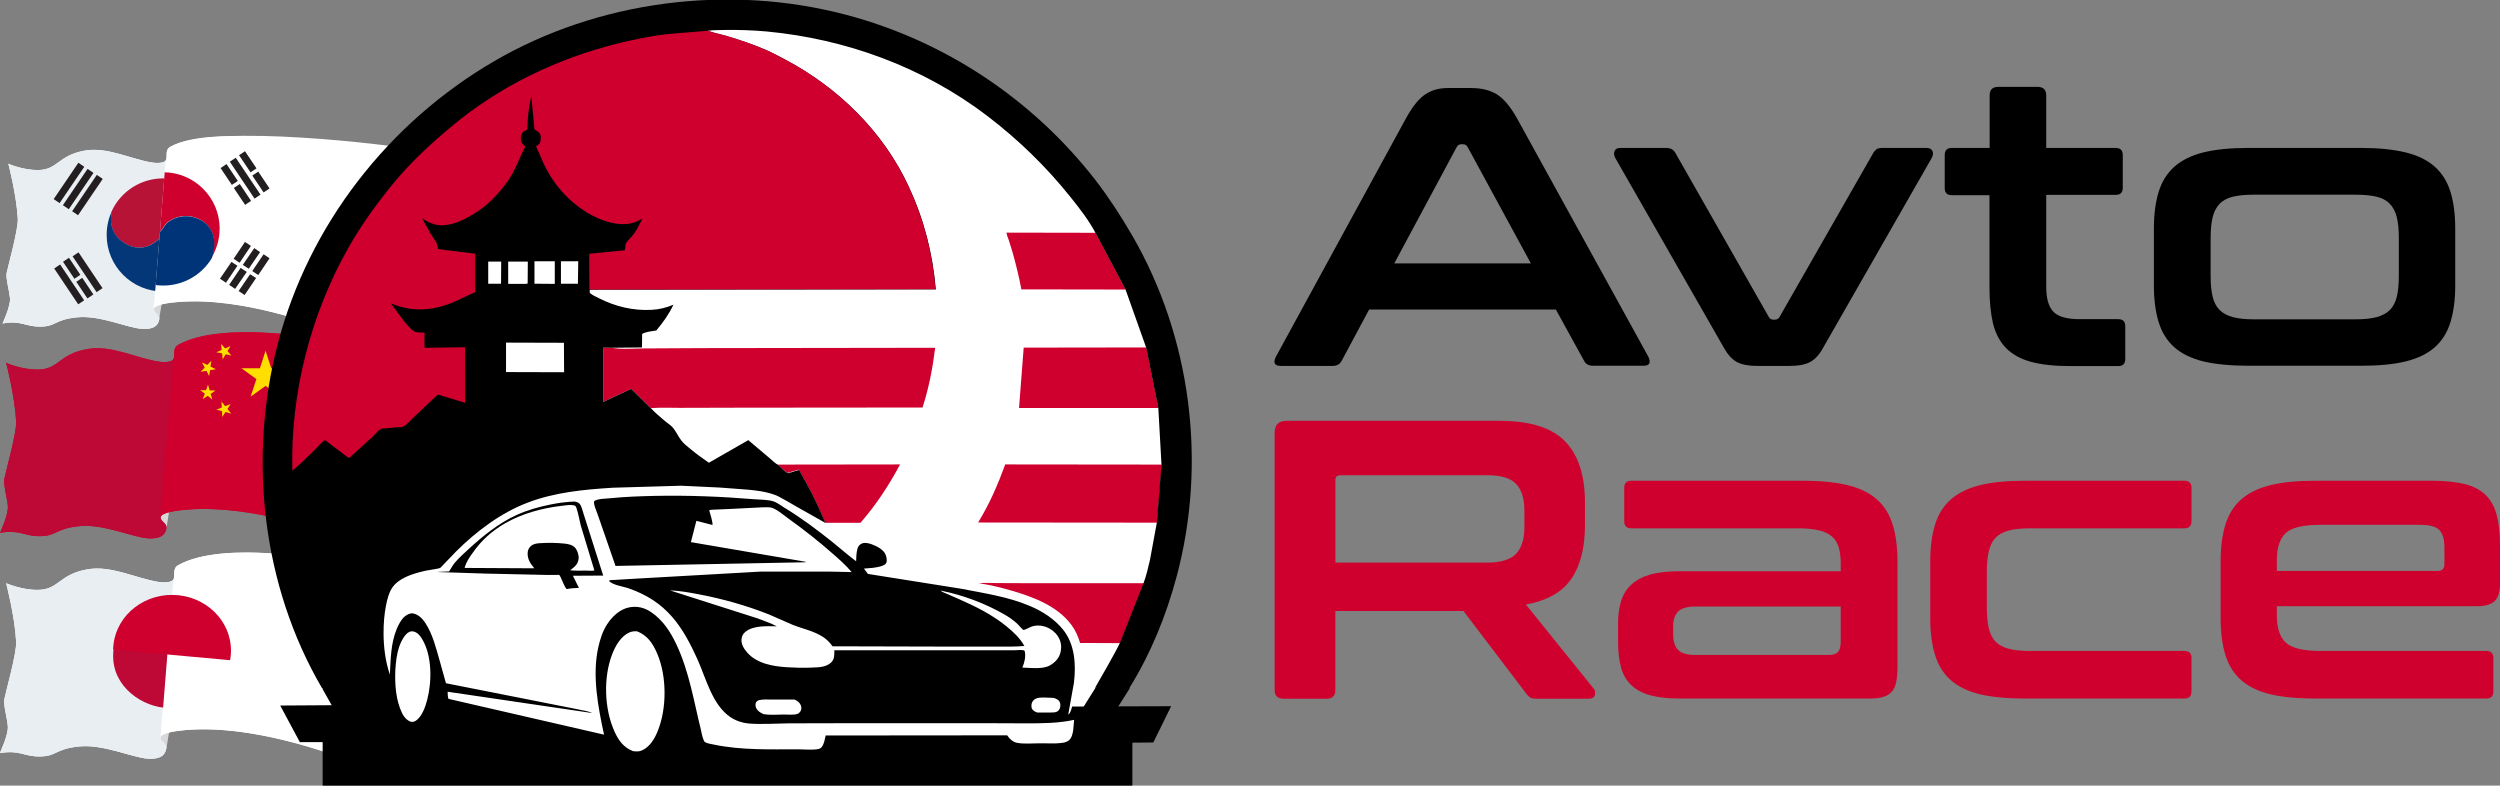
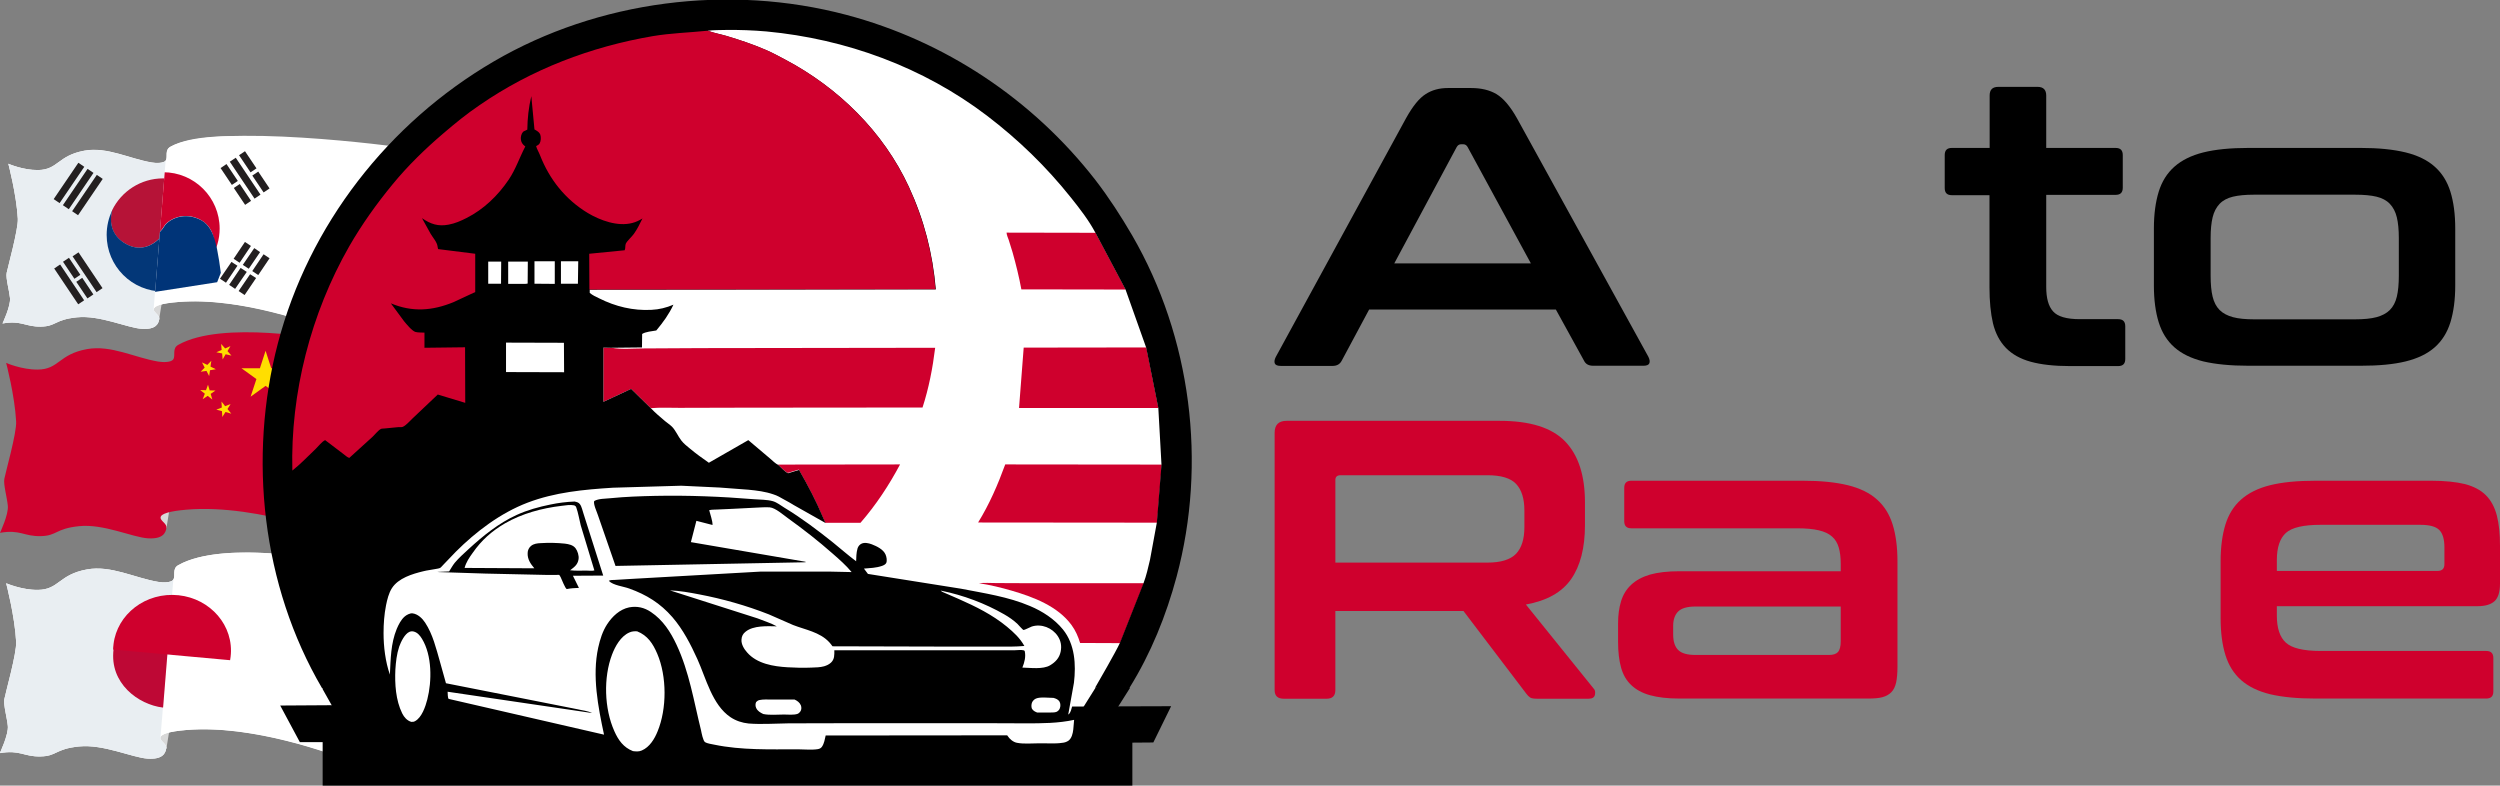
<svg xmlns="http://www.w3.org/2000/svg" xmlns:xlink="http://www.w3.org/1999/xlink" id="Слой_1" x="0px" y="0px" viewBox="0 0 1502.4 472.1" style="enable-background:new 0 0 1502.4 472.1;" xml:space="preserve">
  <rect x="0" y="0" width="1502.4" height="472.1" fill="#808080" stroke="none" />
  <style type="text/css"> .st0{fill:#CF002D;} .st1{fill:#D8D8D8;} .st2{fill:#FFFFFF;} .st3{clip-path:url(#SVGID_2_);} .st4{clip-path:url(#SVGID_4_);} .st5{fill:#C60C30;} .st6{fill:#003478;} .st7{opacity:0.1;clip-path:url(#SVGID_2_);fill:#245179;} .st8{fill:#231F20;} .st9{clip-path:url(#SVGID_6_);} .st10{opacity:0.1;clip-path:url(#SVGID_8_);fill:#245179;} .st11{fill:#FFDE00;} .st12{clip-path:url(#SVGID_10_);} .st13{clip-path:url(#SVGID_12_);fill:#CF002D;} .st14{opacity:0.1;clip-path:url(#SVGID_10_);fill:#245179;} .st15{clip-path:url(#SVGID_14_);fill:#CF002D;} .st16{fill:none;} </style>
  <g>
    <path d="M884.1,52.9c6,0,11.1,1.2,15.3,3.7c4.1,2.5,8.2,7.3,12.2,14.4l79,143.4c0.8,1.6,1,2.9,0.6,3.9c-0.4,1-1.6,1.5-3.5,1.5 h-30.3c-2.7,0-4.5-1-5.5-3.1L935,186H822.8l-16.5,30.8c-1.1,2.1-2.9,3.1-5.5,3.1h-31c-2.1,0-3.3-0.5-3.7-1.5 c-0.4-1-0.2-2.3,0.6-3.9L845,71c4-7.2,7.9-12,11.7-14.4c3.8-2.5,8.3-3.7,13.4-3.7H884.1z M837.9,158.3h82.1L882,88.4 c-0.6-1.1-1.5-1.7-2.6-1.7h-1.4c-1.1,0-2,0.6-2.6,1.7L837.9,158.3z" />
-     <path d="M1001.3,88.9c2.7,0,4.6,1.1,5.7,3.3l56.1,98.5c0.6,1,1.5,1.4,2.6,1.4h1c1.1,0,2-0.5,2.6-1.4l56.3-98.5 c0.6-1.1,1.3-1.9,2.1-2.5c0.8-0.6,2-0.8,3.6-0.8h26.5c1.7,0,2.9,0.6,3.5,1.8c0.6,1.2,0.4,2.6-0.4,4.2l-65.4,114.3 c-2.2,4-4.8,6.8-7.6,8.3c-2.9,1.6-7,2.4-12.4,2.4h-19.6c-5.2,0-9.3-0.8-12.2-2.4c-2.9-1.6-5.4-4.4-7.6-8.3L970.7,94.9 c-0.8-1.6-0.9-3-0.4-4.2c0.6-1.2,1.7-1.8,3.5-1.8H1001.3z" />
    <path d="M1195.7,88.9V57.4c0-3.5,1.7-5.2,5.2-5.2h23.6c3.5,0,5.2,1.8,5.2,5.2v31.5h41.7c2.9,0,4.3,1.4,4.3,4.3v19.6 c0,2.9-1.4,4.3-4.3,4.3h-41.7v55.3c0,6.7,1.3,11.6,4.1,14.7c2.7,3.1,8,4.7,16,4.7h23.1c2.9,0,4.3,1.4,4.3,4.3v19.6 c0,2.9-1.4,4.3-4.3,4.3h-28.9c-9.5,0-17.4-0.9-23.6-2.6s-11.2-4.5-14.9-8.3c-3.7-3.8-6.3-8.7-7.8-14.8c-1.4-6-2.1-13.3-2.1-21.7 v-55.3H1173c-2.9,0-4.3-1.4-4.3-4.3V93.2c0-2.9,1.4-4.3,4.3-4.3H1195.7z" />
    <path d="M1418.7,88.9c10.7,0,19.6,0.9,27,2.7c7.3,1.8,13.2,4.7,17.5,8.6c4.4,3.9,7.5,8.9,9.4,15c1.9,6.1,2.9,13.5,2.9,22.1v34.3 c0,8.6-1,15.9-2.9,22.1c-1.9,6.1-5,11.1-9.4,15c-4.4,3.9-10.2,6.7-17.5,8.5c-7.3,1.8-16.3,2.6-27,2.6h-67.5 c-10.8,0-19.8-0.9-27.1-2.6c-7.2-1.8-13-4.6-17.4-8.5c-4.4-3.9-7.5-8.9-9.4-15c-1.9-6.1-2.9-13.5-2.9-22.1v-34.3 c0-8.6,1-15.9,2.9-22.1c1.9-6.1,5-11.1,9.4-15c4.4-3.9,10.2-6.8,17.4-8.6c7.2-1.8,16.3-2.7,27.1-2.7H1418.7z M1328.5,165.7 c0,5.1,0.4,9.3,1.2,12.6c0.8,3.3,2.2,6,4.2,8c2,2,4.7,3.4,8,4.3c3.3,0.9,7.6,1.3,12.6,1.3h60.8c5.2,0,9.5-0.4,12.9-1.3 c3.3-0.9,6-2.3,8-4.3c2-2,3.4-4.7,4.2-8c0.8-3.3,1.2-7.6,1.2-12.6v-22.7c0-4.9-0.4-9.1-1.2-12.4c-0.8-3.3-2.2-6-4.2-8.1 c-2-2.1-4.7-3.5-8-4.3c-3.3-0.8-7.6-1.2-12.9-1.2h-60.8c-5.1,0-9.3,0.4-12.6,1.2c-3.3,0.8-6,2.2-8,4.3c-2,2.1-3.4,4.8-4.2,8.1 c-0.8,3.3-1.2,7.5-1.2,12.4V165.7z" />
    <path class="st0" d="M901.2,252.9c18.3,0,31.4,4.1,39.4,12.4c8,8.3,11.9,20.5,11.9,36.7v13.6c0,13.7-2.8,24.5-8.3,32.4 c-5.6,8-14.6,13-27.2,15.3l40.8,50.6c0.8,0.8,1,2,0.7,3.6c-0.3,1.6-1.6,2.4-3.8,2.4h-30.8c-2.1,0-3.5-0.2-4.3-0.7 c-0.8-0.5-1.6-1.3-2.4-2.4l-37.7-49.6h-77v47.5c0,3.5-1.8,5.2-5.2,5.2h-25.8c-3.7,0-5.5-1.7-5.5-5.2V260.1c0-4.8,2.4-7.2,7.2-7.2 H901.2z M802.5,338.1h91.4c8.1,0,13.8-1.8,17.2-5.3c3.3-3.5,5-8.8,5-16v-10c0-7.2-1.7-12.5-5-16c-3.3-3.5-9.1-5.2-17.2-5.2h-88.3 c-2.1,0-3.1,1-3.1,2.9V338.1z" />
    <path class="st0" d="M1083.5,288.9c10.7,0,19.6,0.9,27,2.7c7.3,1.8,13.2,4.7,17.5,8.6c4.4,3.9,7.5,8.9,9.4,15 c1.9,6.1,2.9,13.5,2.9,22.1v63.5c0,3.8-0.3,7-0.8,9.4c-0.6,2.5-1.5,4.4-2.9,5.8c-1.4,1.4-3.1,2.4-5.4,3c-2.2,0.6-5.1,0.8-8.6,0.8 h-113.5c-7,0-12.8-0.7-17.5-2c-4.7-1.3-8.5-3.4-11.3-6.1c-2.9-2.7-4.9-6.2-6.1-10.5c-1.2-4.3-1.8-9.4-1.8-15.3v-11.4 c0-4.9,0.6-9.3,1.8-13.2c1.2-3.9,3.2-7.2,6.1-9.9c2.9-2.7,6.6-4.7,11.3-6.1c4.7-1.3,10.5-2,17.5-2h97.1v-4.5c0-3.8-0.4-7.1-1.2-9.8 c-0.8-2.7-2.1-4.9-4.1-6.6c-1.9-1.7-4.5-2.9-7.9-3.7c-3.3-0.8-7.6-1.2-12.9-1.2h-99.7c-2.9,0-4.3-1.4-4.3-4.3v-20 c0-2.9,1.4-4.3,4.3-4.3H1083.5z M1099.2,393.6c2.5,0,4.3-0.6,5.4-1.8c1-1.2,1.6-3.3,1.6-6.3v-21h-87.3c-4.9,0-8.4,1-10.4,3 c-2,2-3,4.9-3,8.7v5c0,4.3,1,7.4,3,9.4c2,2,5.4,3,10.4,3H1099.2z" />
-     <path class="st0" d="M1312.7,288.9c2.9,0,4.3,1.4,4.3,4.3v20c0,2.9-1.4,4.3-4.3,4.3h-92.6c-5.2,0-9.5,0.4-12.9,1.3 c-3.3,0.9-6,2.3-7.9,4.3c-1.9,2-3.3,4.7-4.1,8.1c-0.8,3.4-1.2,7.6-1.2,12.5V365c0,5.1,0.4,9.3,1.2,12.6c0.8,3.3,2.1,6,4.1,8 c1.9,2,4.5,3.4,7.9,4.3c3.3,0.9,7.6,1.3,12.9,1.3h92.6c2.9,0,4.3,1.4,4.3,4.3v20c0,2.9-1.4,4.3-4.3,4.3h-95.9 c-10.8,0-19.8-0.9-27.1-2.6c-7.2-1.8-13-4.6-17.4-8.5c-4.4-3.9-7.5-8.9-9.4-15c-1.9-6.1-2.9-13.5-2.9-22.1v-34.3 c0-8.6,1-15.9,2.9-22.1c1.9-6.1,5-11.1,9.4-15c4.4-3.9,10.2-6.8,17.4-8.6c7.2-1.8,16.3-2.7,27.1-2.7H1312.7z" />
    <path class="st0" d="M1461.1,288.9c8.1,0,14.8,0.7,20.2,2c5.3,1.4,9.5,3.6,12.6,6.7c3.1,3.1,5.3,7.2,6.6,12.2 c1.3,5,1.9,11.1,1.9,18.2v22.7c0,5.1-1.1,8.6-3.3,10.6c-2.2,2-5.6,3-10.3,3h-120.5v5.7c0,7.5,1.8,12.9,5.4,16.2 c3.6,3.3,10.5,5,20.9,5h99.5c2.9,0,4.3,1.4,4.3,4.3v20c0,2.9-1.4,4.3-4.3,4.3h-102.8c-10.8,0-19.8-0.9-27.1-2.6 c-7.2-1.8-13-4.6-17.4-8.5c-4.4-3.9-7.5-8.9-9.4-15c-1.9-6.1-2.9-13.5-2.9-22.1v-34.3c0-8.6,1-15.9,2.9-22.1c1.9-6.1,5-11.1,9.4-15 c4.4-3.9,10.2-6.8,17.4-8.6c7.2-1.8,16.3-2.7,27.1-2.7H1461.1z M1368.3,343.1h96.6c2.7,0,4.1-1.3,4.1-4.1v-10c0-4.9-1-8.4-3.1-10.5 c-2.1-2.1-5.9-3.1-11.4-3.1h-59.9c-10.3,0-17.3,1.6-20.9,4.9c-3.6,3.3-5.4,8.7-5.4,16.3V343.1z" />
    <g>
      <g>
        <g>
          <path class="st1" d="M97.5,180.4c-0.1,0.3-1.9,11.6-1.9,11.6s-9.6-1-9.7-1.9c-0.1-0.9,2.6-8.3,2.6-8.3L97.5,180.4z" />
          <path class="st2" d="M211.3,89.9c0-0.5-0.4-0.9-0.9-1c-7.6-1.5-83-14.7-107.9-0.8c-3.8,2.1-1.5,6.1-2.9,8.3 c-1.1,1.7-5.8,1.7-8.5,1.2c-13.5-2.3-26.7-9.5-40.3-7.1C34.6,93.5,35,102,22.9,102.2C13.8,102.3,5,98.4,5,98.4 s4.9,18.5,5.7,33.1C11,137.9,4.6,160.9,4,164c-0.6,3.2,1.5,10.3,2,15.1s-4.5,15.3-4.5,15.3c11.5-2,13.5,2,23,1.9 c9.5-0.2,8.1-4.2,21.8-5.6c13.7-1.4,30.1,6.3,38.8,6.9c8.7,0.6,10.1-3.1,10.6-5.7c0.5-2.6-3.4-3.9-3.3-6 c0.1-2.1,4.8-3.6,14.6-4.4c41.9-3.6,92.6,17.4,92.6,17.4L211.3,89.9z" />
          <g>
            <defs>
              <path id="SVGID_1_" d="M240.9,88.5c0,0-111.7-15.3-138.4-0.3c-3.8,2.1-1.5,6.1-2.9,8.3c-1.1,1.7-5.8,1.7-8.5,1.2 c-13.5-2.3-26.7-9.5-40.3-7.1C34.6,93.5,35,102,22.9,102.2C13.8,102.3,5,98.4,5,98.4s4.9,18.5,5.7,33.1 C11,137.9,4.6,160.9,4,164c-0.6,3.2,1.5,10.3,2,15.1s-4.5,15.3-4.5,15.3c11.5-2,13.5,2,23,1.9c9.5-0.2,8.1-4.2,21.8-5.6 c13.7-1.4,30.1,6.3,38.8,6.9c8.7,0.6,10.1-3.1,10.6-5.7c0.5-2.6-3.4-3.9-3.3-6c0.1-2.1,4.8-3.6,14.6-4.4 c37.8-3.2,83.4,14,92.1,17.4c0.7,0.3,1.4-0.3,1.4-1L240.9,88.5z" />
            </defs>
            <use xlink:href="#SVGID_1_" style="overflow:visible;fill:#FFFFFF;" />
            <clipPath id="SVGID_2_">
              <use xlink:href="#SVGID_1_" style="overflow:visible;" />
            </clipPath>
            <g class="st3">
              <defs>
                <path id="SVGID_3_" d="M99,103.5l-6,74.7c0,0-28-3.8-28.2-4.8c-0.2-1-12.6-46-12.7-47.4c-0.1-1.4,6.8-20.1,8.4-21.1 C62.1,103.8,99,103.5,99,103.5z" />
              </defs>
              <clipPath id="SVGID_4_">
                <use xlink:href="#SVGID_3_" style="overflow:visible;" />
              </clipPath>
              <g class="st4">
                <path class="st5" d="M98,107.2c-13.4,0-25.1,7.8-30.6,19.1c-1.3,4.9-1.9,13.7,6.9,19.5c12.8,8.5,22.5-2.9,24.3-6.1 c1.8-3.2,10.3-9,20.5-4.6c9.9,4.3,11.3,15.1,7.9,23.7c3.1-5.2,5-11.2,5-17.7C132,122.4,116.8,107.2,98,107.2z" />
                <path class="st6" d="M119.2,135.1c-10.3-4.4-18.8,1.4-20.5,4.6c-1.8,3.2-11.5,14.5-24.3,6.1c-8.9-5.9-8.2-14.7-6.9-19.5 c-2.2,4.5-3.4,9.6-3.4,14.9c0,18.8,15.2,34,34,34c12.3,0,23.1-6.5,29.1-16.3C130.6,150.2,129.1,139.4,119.2,135.1z" />
              </g>
            </g>
            <path class="st7" d="M99.6,95.9l-7.3,90.2l5.7,3l-1.1,18.1l-40.4,5.6L6,213.8c0,0-16.5,5-16.6-13.2 c-0.1-18.1,2.8-70.7,2.8-75.5s-4.8-23.2-0.6-29.8c4.2-6.6,24.9-14,29.1-14.3c4.3-0.3,36.1-4.9,38.2-2.7 C61,80.5,99.6,95.9,99.6,95.9z" />
            <g class="st3">
              <g>
                <rect x="28.3" y="107.8" transform="matrix(0.562 -0.827 0.827 0.562 -72.797 82.471)" class="st8" width="26.4" height="4.3" />
                <rect x="33.8" y="111.5" transform="matrix(0.562 -0.827 0.827 0.562 -73.417 88.604)" class="st8" width="26.4" height="4.3" />
                <rect x="39.4" y="115.1" transform="matrix(0.562 -0.827 0.827 0.562 -73.982 94.831)" class="st8" width="26.4" height="4.3" />
              </g>
              <g>
                <rect x="39.4" y="157.9" transform="matrix(0.831 -0.557 0.557 0.831 -88.125 52.078)" class="st8" width="4.3" height="25.9" />
                <rect x="50.4" y="150.6" transform="matrix(0.831 -0.557 0.557 0.831 -82.155 56.964)" class="st8" width="4.3" height="25.9" />
                <rect x="40.9" y="155" transform="matrix(0.831 -0.557 0.557 0.831 -82.461 51.286)" class="st8" width="4.3" height="12.3" />
                <rect x="48.8" y="167.1" transform="matrix(0.831 -0.557 0.557 0.831 -87.778 57.681)" class="st8" width="4.3" height="12" />
              </g>
            </g>
          </g>
        </g>
        <g>
          <g>
            <rect x="135.5" y="98.7" transform="matrix(0.831 -0.557 0.557 0.831 -35.03 94.442)" class="st8" width="4.3" height="12.2" />
            <rect x="143.5" y="110.7" transform="matrix(0.831 -0.557 0.557 0.831 -40.397 100.909)" class="st8" width="4.3" height="12.2" />
            <rect x="145.1" y="93.7" transform="matrix(0.831 -0.557 0.557 0.831 -34.668 100.14)" class="st8" width="4.3" height="26.7" />
            <rect x="146.7" y="91" transform="matrix(0.831 -0.557 0.557 0.831 -28.94 99.356)" class="st8" width="4.3" height="12.4" />
            <rect x="154.6" y="103.2" transform="matrix(0.831 -0.557 0.557 0.831 -34.334 105.854)" class="st8" width="4.3" height="12.2" />
          </g>
          <g>
            <polygon class="st8" points="132.2,167.5 135.8,169.9 142.7,159.7 139.1,157.4 " />
            <polygon class="st8" points="150.8,147.8 147.2,145.4 140.4,155.5 144,157.9 " />
            <polygon class="st8" points="156.3,151.5 152.8,149.1 145.9,159.2 149.5,161.5 " />
            <polygon class="st8" points="137.7,171.2 141.3,173.6 148.3,163.4 144.6,161 " />
            <polygon class="st8" points="162,155.2 158.4,152.8 151.6,162.9 155.2,165.3 " />
            <polygon class="st8" points="143.4,174.9 147,177.3 153.9,167.1 150.3,164.8 " />
          </g>
        </g>
        <g>
          <defs>
            <path id="SVGID_5_" d="M99.3,99.6l-6.1,75.8l37.3-5.8c0,0,14.5-36.4,13.4-39.3c-1.2-2.9-10.7-25.8-13.7-26.7 C127,102.7,99.3,99.6,99.3,99.6z" />
          </defs>
          <clipPath id="SVGID_6_">
            <use xlink:href="#SVGID_5_" style="overflow:visible;" />
          </clipPath>
          <g class="st9">
            <path class="st0" d="M98,103.5c-13.4,0-25.1,7.8-30.6,19.1c-1.3,4.9-1.9,13.7,6.9,19.5c12.8,8.5,22.5-2.9,24.3-6.1 c1.8-3.2,10.3-9,20.5-4.6c9.9,4.3,11.3,15.1,7.9,23.7c3.1-5.2,5-11.2,5-17.7C132,118.7,116.8,103.5,98,103.5z" />
-             <path class="st6" d="M119.2,131.5c-10.3-4.4-18.8,1.4-20.5,4.6c-1.8,3.2-11.5,14.5-24.3,6.1c-8.9-5.9-8.2-14.7-6.9-19.5 c-2.2,4.5-3.4,9.6-3.4,14.9c0,18.8,15.2,34,34,34c12.3,0,23.1-6.5,29.1-16.3C130.6,146.5,129.1,135.7,119.2,131.5z" />
+             <path class="st6" d="M119.2,131.5c-10.3-4.4-18.8,1.4-20.5,4.6c-1.8,3.2-11.5,14.5-24.3,6.1c-2.2,4.5-3.4,9.6-3.4,14.9c0,18.8,15.2,34,34,34c12.3,0,23.1-6.5,29.1-16.3C130.6,146.5,129.1,135.7,119.2,131.5z" />
          </g>
        </g>
      </g>
    </g>
    <g>
      <g>
        <g>
          <path class="st1" d="M102,305.2c-0.1,0.3-2,12.3-2,12.3s-10.2-1-10.3-2c-0.1-1,2.8-8.8,2.8-8.8L102,305.2z" />
          <path class="st0" d="M203.4,206.4c0-0.5-0.4-1-1-1.1c-8.1-1.6-68.7-12.9-95.2,1.9c-4,2.2-1.5,6.4-3.1,8.8 c-1.2,1.8-6.1,1.8-9,1.3c-14.3-2.4-28.4-10.1-42.8-7.5c-17.1,3.1-16.8,12.2-29.6,12.3c-9.6,0.1-19-4-19-4s5.2,19.7,6,35.2 c0.4,6.8-6.5,31.1-7.1,34.5c-0.6,3.4,1.6,11,2.1,16.1C5.3,309,0,320.2,0,320.2c12.2-2.1,14.3,2.2,24.4,2 c10.1-0.2,8.6-4.5,23.2-6c14.6-1.5,32,6.7,41.2,7.3c9.2,0.6,10.7-3.3,11.2-6.1c0.5-2.8-3.6-4.2-3.5-6.4 c0.1-2.2,5.1-3.8,15.5-4.7c44.5-3.8,98.3,18.5,98.3,18.5L203.4,206.4z" />
          <g>
            <defs>
-               <path id="SVGID_7_" d="M202.9,205.4c0,0-67.3-14.1-95.7,1.8c-4,2.2-1.5,6.4-3.1,8.8c-1.2,1.8-6.1,1.8-9,1.3 c-14.3-2.4-28.4-10.1-42.8-7.5c-17.1,3.1-16.8,12.2-29.6,12.3c-9.6,0.1-19-4-19-4s5.2,19.7,6,35.2c0.4,6.8-6.5,31.1-7.1,34.5 c-0.6,3.4,1.6,11,2.1,16.1C5.3,309,0,320.2,0,320.2c12.2-2.1,14.3,2.2,24.4,2c10.1-0.2,8.6-4.5,23.2-6 c14.6-1.5,32,6.7,41.2,7.3c9.2,0.6,10.7-3.3,11.2-6.1c0.5-2.8-3.6-4.2-3.5-6.4c0.1-2.2,5.1-3.8,15.5-4.7 c40.1-3.4,88.6,14.8,97.8,18.5c0.7,0.3,1.5-0.3,1.5-1.1L202.9,205.4z" />
-             </defs>
+               </defs>
            <use xlink:href="#SVGID_7_" style="overflow:visible;fill:#CF002D;" />
            <clipPath id="SVGID_8_">
              <use xlink:href="#SVGID_7_" style="overflow:visible;" />
            </clipPath>
-             <path class="st10" d="M104.2,215.5l-7.8,95.8l6,3.2l-1.2,19.2l-42.9,6l-53.6,0.9c0,0-17.5,5.3-17.7-14 c-0.1-19.3,2.9-75.1,3-80.2s-5.1-24.6-0.6-31.6c4.5-7,26.4-14.9,31-15.2c4.6-0.3,38.3-5.3,40.6-2.9 C63.3,199.1,104.2,215.5,104.2,215.5z" />
          </g>
        </g>
      </g>
      <g>
        <polygon class="st11" points="159.6,210.8 156.2,221.3 145.1,221.3 154.1,227.8 150.6,238.4 159.6,231.9 168.6,238.4 165.2,227.8 174.1,221.3 163,221.3 " />
        <polygon class="st11" points="132.9,206.7 133.2,210.3 130,211.7 133.5,212.4 133.8,216 135.6,212.9 139.1,213.7 136.7,211 138.5,208 135.3,209.4 " />
        <polygon class="st11" points="121.4,217.8 123,220.9 120.6,223.4 124.1,222.9 125.7,226 126.2,222.5 129.7,221.9 126.5,220.3 127,216.8 124.6,219.3 " />
        <polygon class="st11" points="125,231.2 123.8,234.5 120.3,234.4 123.1,236.6 121.8,239.9 124.8,237.9 127.6,240.1 126.6,236.7 129.5,234.7 126,234.6 " />
        <polygon class="st11" points="133.1,241.3 133.3,244.9 130,246.2 133.4,247.1 133.6,250.6 135.5,247.6 139,248.6 136.7,245.8 138.6,242.8 135.3,244.1 " />
      </g>
    </g>
    <g>
      <g>
        <g>
          <path class="st1" d="M102,437.6c-0.1,0.3-2,12.3-2,12.3s-10.2-1-10.3-2c-0.1-1,2.8-8.8,2.8-8.8L102,437.6z" />
          <path class="st2" d="M203.4,338.8c0-0.5-0.4-1-1-1.1c-8.1-1.6-68.7-12.9-95.2,1.9c-4,2.2-1.5,6.4-3.1,8.8 c-1.2,1.8-6.1,1.8-9,1.3c-14.3-2.4-28.4-10.1-42.8-7.5c-17.1,3.1-16.8,12.2-29.6,12.3c-9.6,0.1-19-4-19-4s5.2,19.7,6,35.2 c0.4,6.8-6.5,31.1-7.1,34.5c-0.6,3.4,1.6,11,2.1,16.1c0.5,5.1-4.8,16.3-4.8,16.3c12.2-2.1,14.3,2.2,24.4,2 c10.1-0.2,8.6-4.5,23.2-6c14.6-1.5,32,6.7,41.2,7.3c9.2,0.6,10.7-3.3,11.2-6.1c0.5-2.8-3.6-4.2-3.5-6.4 c0.1-2.2,5.1-3.8,15.5-4.7c44.5-3.8,98.3,18.5,98.3,18.5L203.4,338.8z" />
          <g>
            <defs>
              <path id="SVGID_9_" d="M202.9,337.8c0,0-67.3-14.1-95.7,1.8c-4,2.2-1.5,6.4-3.1,8.8c-1.2,1.8-6.1,1.8-9,1.3 c-14.3-2.4-28.4-10.1-42.8-7.5c-17.1,3.1-16.8,12.2-29.6,12.3c-9.6,0.1-19-4-19-4s5.2,19.7,6,35.2c0.4,6.8-6.5,31.1-7.1,34.5 c-0.6,3.4,1.6,11,2.1,16.1c0.5,5.1-4.8,16.3-4.8,16.3c12.2-2.1,14.3,2.2,24.4,2c10.1-0.2,8.6-4.5,23.2-6 c14.6-1.5,32,6.7,41.2,7.3c9.2,0.6,10.7-3.3,11.2-6.1c0.5-2.8-3.6-4.2-3.5-6.4c0.1-2.2,5.1-3.8,15.5-4.7 c40.1-3.4,88.6,14.8,97.8,18.5c0.7,0.3,1.5-0.3,1.5-1.1L202.9,337.8z" />
            </defs>
            <use xlink:href="#SVGID_9_" style="overflow:visible;fill:#FFFFFF;" />
            <clipPath id="SVGID_10_">
              <use xlink:href="#SVGID_9_" style="overflow:visible;" />
            </clipPath>
            <g class="st12">
              <defs>
                <path id="SVGID_11_" d="M103.6,355.9l-6.4,79.4c0,0-29.8-4-30-5.1c-0.2-1.1-13.4-48.9-13.5-50.4c-0.1-1.5,7.2-21.3,8.9-22.4 C64.4,356.3,103.6,355.9,103.6,355.9z" />
              </defs>
              <clipPath id="SVGID_12_">
                <use xlink:href="#SVGID_11_" style="overflow:visible;" />
              </clipPath>
              <path class="st13" d="M68,394c-0.2,19.4,18.4,31.1,32.6,31.4c19.6,0.4,38-11.3,38.2-30.7c0.2-19.4-15.5-35.2-35.1-35.4 C84.2,359.1,68.2,374.6,68,394z" />
            </g>
            <path class="st14" d="M104.2,347.9l-7.8,95.8l6,3.2l-1.2,19.2l-42.9,6L4.8,473c0,0-17.5,5.3-17.7-14c-0.1-19.3,2.9-75.1,3-80.2 c0-5.1-5.1-24.6-0.6-31.6c4.5-7,26.4-14.9,31-15.2c4.6-0.3,38.3-5.3,40.6-2.9C63.3,331.4,104.2,347.9,104.2,347.9z" />
          </g>
        </g>
        <g>
          <defs>
            <path id="SVGID_13_" d="M103.9,351.8l-6.5,80.5l39.6-6.1c0,0,15.4-38.6,14.2-41.7c-1.2-3.1-11.3-27.4-14.6-28.4 C133.3,355.1,103.9,351.8,103.9,351.8z" />
          </defs>
          <clipPath id="SVGID_14_">
            <use xlink:href="#SVGID_13_" style="overflow:visible;" />
          </clipPath>
          <ellipse transform="matrix(1.005259e-02 -1 1 1.005259e-02 -288.632 490.383)" class="st15" cx="103.4" cy="391" rx="33.4" ry="35.4" />
        </g>
      </g>
    </g>
    <g>
      <path class="st2" d="M676.8,468.3l0-25.8l14-0.1l7.1-14.4l-32.5,0.1l10.5-16.8c12-19.4,21.4-41.5,27.8-65.7 c18.2-68.2,8.7-141.9-26.3-202.2c-7.3-12.6-14.4-23.3-21.8-32.8c-37.2-47.8-89.7-82.6-147.9-97.9c-22.7-6-46.4-9-70.4-9 c-49.7,0-97.6,12.7-138.7,36.7C235.6,77.4,189,138.2,170.8,207.5c-18.1,69.1-8.4,145.5,26.1,204.4l8.8,15.6l-31.1,0.2l7.8,14.6 l15.2,0l0,26.1L676.8,468.3z" />
      <g>
        <path class="st0" d="M467.5,279.2c1.7,1.5,3.9,4.1,5.9,5l6.6-2c5.3,9.2,10.2,18.5,14.3,28.3c0.5,1.2,1.1,2.4,1.6,3.6h0l0.1,0.1 h21.1c9.3-10.7,17.1-22.5,23.8-35.1L467.5,279.2z" />
        <path class="st0" d="M673.2,386.5l-24.1-0.1c-1.2-3.9-2.7-7.4-5.1-10.7c-8.3-11.4-22.9-16.9-35.9-20.7 c-6.5-1.9-13.1-3.5-19.8-4.5c3.3-0.4,7-0.1,10.4-0.1l22.4,0.1l66.4,0L673.2,386.5z" />
        <path class="st0" d="M676.5,174l-62.7-0.1c-1.4-7.5-3.2-14.9-5.3-22.3l-2.3-7.4c-0.5-1.4-1.2-2.9-1.3-4.4l53.5,0.1L676.5,174z" />
        <path d="M262.8,343.7l1,0.1l28,0.9l36.2,0.8l6.5,0c0.2,0,1.5-0.1,1.6,0c0.1,0.1,0.7,1.2,0.8,1.3c0.7,1.4,2.7,6.8,3.7,7.2 c2.4-0.5,4.8-0.6,7.3-0.7l-3.6-7.3l18.2-0.1l-11.8-37.1c-0.6-1.7-1.1-4.4-2.2-5.8c-0.8-1.1-1.9-1.3-3.2-1.6 c-4.9,0.2-9.8,0.8-14.5,1.8c-6.9,1.4-13.9,3.3-20.4,6.3c-10.7,4.9-20.1,12.5-28.7,20.4c-2.8,2.6-5.9,5.3-8.4,8.3 c-1.3,1.6-2.3,3.5-3.4,5.2L262.8,343.7z M279.2,341.3c0.9-3.4,2.8-6.2,4.9-9.1c5.3-7.6,11.4-13,19.4-17.7 c10.3-5.9,22.1-9.1,33.9-10.5c2.4-0.3,5.3-0.8,7.7-0.3c0.6,0.4,0.9,0.4,1.2,1.2c1.2,3.3,1.8,7.3,2.7,10.8l8.2,27.1 c-1.4,0.4-3.3,0.1-4.8,0.1c-3.2,0-6.6,0.2-9.8-0.2c2.5-1.9,4.6-3.3,5.1-6.7c0.3-2.1-0.6-4.9-1.8-6.5c-1.5-2-4.1-2.5-6.4-2.8 c-4.7-0.5-9.7-0.6-14.5-0.3c-2.1,0.1-4.2,0.3-5.9,1.7c-1.2,1-2,2.6-2,4.2c-0.2,3.7,1.7,6.5,4,9.2l-4.7,0L279.2,341.3z" />
        <path class="st0" d="M696.2,245.2l-83.8,0l2.8-36.3l73.7-0.1L696.2,245.2z" />
        <path class="st0" d="M695.4,314.1l-107.6-0.1c6.8-11,11.9-22.8,16.3-34.9l94.1,0.1L695.4,314.1z" />
        <path class="st0" d="M367.6,209c5.9,1.1,12.6,0.4,18.6,0.4l35.5-0.2L562,209c-1.5,12.2-3.8,24.2-7.6,35.9L446,245l-37.7,0.1 c-5.6,0-11.7-0.3-17.2,0.2l-11.4-11.2l-0.4-0.4l-16.7,7.8l0-32.6l4.4,0.1L367.6,209z" />
        <path d="M199.3,423.8l-30.9,0.2l11.8,22l13.7,0l0,26.1l486.6,0l0-25.8l12.6-0.1l10.7-21.8l-31.7,0.1h0l-20.8,0.1l-7,0 c-0.5,1.8-0.8,3.3-2,4.7l-0.3-0.1l3.4-18.9c1.3-10.9,0.6-23.1-6.6-32c-5.1-6.3-12.4-11-19.8-14.1c-13.1-5.6-27.6-7.7-41.4-10.4 l-56-8.9l-2.4-3.2c3.6-0.3,7.3-0.4,10.8-1.6c0.9-0.3,2.2-0.9,2.6-1.8c0.6-1.4,0.2-3.6-0.4-5c-1.3-3.1-5.2-5-8.3-6.2 c-1.9-0.7-4.4-1.3-6.3-0.3c-1,0.5-1.8,1.5-2.2,2.6l-0.1,0.4c-0.7,2.4-0.7,5.1-0.8,7.5c-4.7-3.5-9.2-7.5-13.8-11.2 c-9.5-7.6-18.9-14.7-29.3-21c-2.1-1.3-4.5-3.2-6.9-3.9c-3.5-1-7.9-0.9-11.5-1.2c-19.7-1.6-39.4-2.4-59.2-2 c-9,0.2-17.9,0.5-26.9,1.4c-2.9,0.3-7.3,0.2-9.8,1.7c-0.7,1.6,1.6,6.6,2.2,8.4l10.6,30.6l114.2-2.2l0-0.3l-68.9-11.8l3.3-12.8 l9.7,2.5c0.1-2.4-1.4-6.4-2-8.9c1.5-0.4,3.3-0.3,4.9-0.4l8.9-0.4l13.8-0.7c2.9-0.1,6-0.4,8.8-0.2c3.4,0.3,8.1,4.5,10.9,6.5 c9.3,6.7,18.3,13.7,26.9,21.3c4,3.5,8,7,11.4,11.1l-13.6-0.3l-40.9,0l-77.8,4.4l-9.9,0.6c-1.2,0.1-2.9-0.1-3.7,0.6 c2.6,2.7,8.8,3.3,12.3,4.6c10.3,3.7,18.6,8.8,25.9,17.2c6.4,7.4,11,16.4,15,25.2c5.2,11.5,8.9,27.5,19.9,34.9 c3.3,2.2,7,3.4,10.9,3.8c7.8,0.6,16,0,23.9-0.1l41.4-0.1l75.2,0l25.9,0.1c9.7,0,19.6,0,29.2-2.1l-0.5,5.8c-0.3,2.4-0.9,5.3-3,6.8 c-1.1,0.7-2.3,1.1-3.6,1.2c-4.5,0.7-9.4,0.2-14,0.3c-4.2,0-9.1,0.5-13.2-0.3c-2.3-0.4-4.5-2.3-5.7-4.2l-0.2-0.3l-109.1,0.1 c-0.5,2.2-0.9,4.8-2.2,6.7c-0.6,0.9-1.4,1.3-2.5,1.5c-3.7,0.6-8.3,0.1-12.2,0.1c-16.5,0-33.8,0.6-50.1-2.8 c-1.4-0.3-4.3-0.7-5.5-1.5c-1.2-0.8-2.1-5.6-2.4-7.1c-4.3-17.3-7.1-35.2-14.7-51.4c-3.6-7.7-8.2-14.9-15.4-19.7 c-4-2.7-8.3-3.7-13.1-2.8c-5.7,1.2-10.1,5.4-13.2,10.1c-2.8,4.3-4.3,9.2-5.4,14.1c-3.7,17-0.1,35.5,3.5,52.3L269.6,420 c-0.6-0.7-0.5-3.3-0.6-4.3l86.8,12.8c-2.5-1.3-6.1-1.6-8.9-2.3l-39.9-7.9l-39-7.7l-3.6-12.9c-2.3-8-4.3-16.5-8.9-23.5 c-1.7-2.6-4.4-5.2-7.6-5.6c-1.5-0.2-3.7,1-4.7,1.9c-2.2,1.9-3.7,4.9-4.8,7.5c-3.6,8.8-3.6,18-4.1,27.4 c-2.7-7.7-3.8-16.8-3.8-24.9c0-5.7,0.4-11.2,1.5-16.8c0.7-3.4,1.6-7.2,3.5-10.2c3.9-6.1,12.3-8.6,18.9-10.2 c2.3-0.6,4.7-0.8,7.1-1.3c0.9-0.2,2.2-0.3,3-0.7c0.7-0.4,1.6-1.7,2.3-2.3l7.1-7.4c12.2-12.2,26.9-23.3,43.1-29.5 c16.5-6.3,33.9-7.9,51.3-9l41.1-1.2l23.2,1.1l17.2,1.3c5.1,0.5,10.1,1.1,15,2.8c2.3,0.7,4.3,1.9,6.4,3.1l1.1,0.6 c1.4,0.8,2.8,1.5,4.2,2.4l0.3,0.2l19.3,10.9c-0.5-1.2-1.1-2.4-1.6-3.6c-4.1-9.8-9-19.1-14.3-28.3l-6.6,2c-2-0.9-4.2-3.5-5.9-5 c-1.6-0.7-3.6-2.7-5-3.9l-13-11L426,278.1c-4-2.8-7.8-5.5-11.6-8.7c-1.7-1.4-3.5-2.8-4.9-4.6c-2-2.5-3.4-6.1-5.7-8.4 c-1.2-1.2-2.8-2.2-4.1-3.3c-3-2.5-5.9-5-8.6-7.8l-11.4-11.2l-0.4-0.4l-16.7,7.8v-32.6l4.4,0.1l18.8-0.2l0.1-8.1 c1.9-1.3,6.1-1.7,8.5-2.1c4.1-4.9,7.6-9.7,10.3-15.5c-4.2,1.8-8.6,2.9-13.2,3.1c-11,0.6-21.7-2-31.4-6.9 c-1.9-0.9-4.1-1.9-5.7-3.3l0-1.9l208-0.2c-1.9-21.7-7-41.8-16.2-61.6c-15.3-33.1-42.4-59.6-74.4-76.5c-3.8-2-7.6-4.1-11.6-5.8 c-7.6-3.3-15.7-6-23.7-8.4c-3.6-1.1-7.4-1.7-10.9-3l-0.3-0.1c3.6-0.5,7.4-0.4,11-0.5c8.1-0.1,16.2,0.2,24.3,0.9 c47.8,4.5,94.1,21.4,132.5,50.6c19,14.5,35.7,30.7,50.6,49.4c5.2,6.5,10.7,13.6,14.6,21l18.1,34.1l12.4,34.9l7.3,36.3l1.9,34 l-2.8,34.9l-4.1,22.3c-1.1,4.7-2.2,9.6-3.9,14.1l-14.2,35.9c-2.4,5.3-13,23.6-14.9,26.9l20.7,0c12.8-20.6,22-43.3,28.3-66.8 c18.3-68.3,8.8-143.7-26.7-205c-6.7-11.5-14-22.8-22.1-33.3c-37.7-48.5-90.4-83.6-149.8-99.3c-70.3-18.6-149-8.7-211.9,28.1 c-63.3,37-111,98.2-129.6,169.3c-18,68.7-9.6,145.6,26.5,207.2l40.6,0.1c0.5,0.8,0.5,2.6,0.6,3.6l1.1,6.2L199.3,423.8z M620.2,422.2c0.4-1,1.4-2,2.4-2.4c2.5-1.1,7.7-0.4,10.5-0.4c1.4,0.4,2.8,0.9,3.6,2.2c0.7,1.2,0.7,2.9,0.2,4.1 c-0.3,0.9-1.1,1.7-2,2.1c-1.2,0.5-2.8,0.3-4.1,0.4l-7.5,0c-1.3-0.5-2.5-1.1-3.2-2.4C619.7,424.7,619.8,423.2,620.2,422.2z M454.4,421.9c0.6-0.6,1.1-1,2-1.2c2.3-0.5,5-0.3,7.4-0.3l13.7,0c1.6,0.7,3.1,1.8,3.8,3.5c0.4,1.2,0.4,2.2-0.1,3.3 c-0.4,0.7-1.1,1.5-1.9,1.8c-2.3,0.8-5.8,0.4-8.2,0.4c-3.9,0-8.6,0.5-12.4-0.3c-1.7-0.8-3.5-1.8-4.3-3.7 C453.9,424.3,453.9,423,454.4,421.9z M637.4,391.7c-0.8,3.7-3.1,6.2-6.3,8.1c-4.3,2.6-11.9,1.5-16.7,1.4c1.3-3.2,2.2-6.6,1.4-10 c-0.2-0.1-0.4-0.4-0.7-0.4c-1.3-0.4-4.2,0-5.7,0H501.4c0,2.8,0.2,5.3-2,7.4c-1.2,1.1-2.5,1.7-4.1,2.2c-2.5,0.7-5.1,0.7-7.7,0.8 c-4.8,0.2-9.6,0.1-14.4-0.2c-8.4-0.5-18.3-2.1-24.2-8.9c-1.8-2-3.6-4.9-3.4-7.7c0.1-2,0.9-3.6,2.5-4.8c4.7-3.8,13-3.3,18.7-3.2 c-3.5-2-7.9-3.3-11.6-4.8l-52.6-16.8c5.9,0.2,11.8,1.3,17.6,2.4c14.2,2.7,28.3,6.7,41.8,12l14.6,6.4c7.4,2.9,16,4.2,21.7,10.3 c0.7,0.8,1.4,1.6,2,2.5l75.1,0.2l24.2,0c5.3,0,10.7,0.1,16-0.4c-2.7-4.8-6.3-8.1-10.5-11.6c-8.9-7.3-18.7-12.1-29.1-16.7l-6.9-3 c-1.3-0.6-2.7-1-3.8-1.9h0.4c13.2,2.7,26.1,7.5,37.8,14.2c2.8,1.6,5.7,3.6,8,5.8c0.5,0.5,3.2,3.6,3.6,3.6c0.5,0.1,4.1-1.8,5-2.1 c5.8-1.8,12.3,0.8,15.6,5.8C637.6,385.2,638.1,388.3,637.4,391.7z M367.8,393.4c1.9-5,5.2-11,10.4-13.3c1.5-0.7,3.1-0.8,4.7-0.7 c6.3,2.5,9.5,7.4,12.1,13.5c5.8,13.6,5.8,33,0.2,46.6c-1.8,4.5-4.8,9.5-9.5,11.5c-1.8,0.8-3.4,0.6-5.3,0.4 c-5.7-2.2-8.8-6.6-11.2-12C363.1,425.8,362.6,407.1,367.8,393.4z M333.4,170.6l-12.2-0.1l0-13.5l12.2,0L333.4,170.6z M317.1,170.4c-1.2,0.3-2.6,0.2-3.8,0.2l-7.9,0l0-13.4l11.8,0L317.1,170.4z M347.3,170.5l-10.2,0l0-13.5l10.4,0L347.3,170.5z M304.1,205.9l34.8,0.1l0.1,17.7l-34.9-0.1L304.1,205.9z M293.4,170.5l0-13.3l7.8,0l-0.1,13.3L293.4,170.5z M241.7,428.7 c-3.9-7.9-4.5-17.7-4.1-26.3c0.3-4.6,0.8-9.3,2.3-13.8c1-2.8,3.3-7.7,6.2-8.9c0.7-0.3,1.6-0.4,2.4-0.2c2.3,0.5,3.9,2.4,5.1,4.4 c6.1,10,6,25.4,3.2,36.4c-1.1,4.3-3.3,10.9-7.4,13.1c-0.8,0.4-1.4,0.5-2.3,0.4C244.6,433,242.9,431.1,241.7,428.7z" />
        <path class="st0" d="M425.6,18.5c3.5,1.3,7.3,2,10.8,3c8,2.4,16.1,5.1,23.7,8.4c4,1.7,7.8,3.8,11.6,5.8 c32,16.9,59.1,43.4,74.4,76.5c9.1,19.8,14.3,39.9,16.1,61.6l-208,0.2l-0.1-21.5l21.3-2.1c0.6-1.2,0.2-2.9,0.7-4 c1-1.9,3.5-4,4.8-5.8c2.1-2.9,3.6-6.1,5.2-9.3c-2,1.2-3.8,2.1-6.1,2.7c-8.8,2.3-19.2-1.5-26.8-6c-13.5-8.2-23-20.2-28.7-34.8 c-0.7-1.8-1.9-3.7-2.3-5.4c0.8-0.4,1.6-0.8,2.1-1.6c0.8-1.4,0.9-3.7,0.4-5.3c-0.5-1.4-1.9-2.2-3.1-2.9l-0.4-0.2l-1.9-20 c-1.6,6.8-2.3,13.2-2.4,20.1l-1,0.5c-0.6,0.3-1.1,0.4-1.6,0.9c-1,1.1-1.4,2.9-1.3,4.3c0.2,1.9,0.9,3,2.4,4.2l0.3,0.2 c-3.5,6.7-5.7,13.6-10,20c-6.5,9.6-15,17.8-25.3,23c-3.5,1.8-7,3.3-10.8,4c-6.3,1.2-10.8-0.3-16-3.9l5.2,9.4 c1.4,2.4,3.9,5,4.2,7.8c0.1,0.5,0.1,0.9,0.3,1.4l22.3,2.8l0,23l-13.1,6.1c-12.7,5.2-24.7,6.1-37.6,0.7l7.9,10.7 c1.4,1.7,4.8,5.9,6.9,6.5c1.5,0.4,3.8,0.3,5.4,0.4l0,9.1l24.4-0.3l0.1,33.4l-16.5-5l-15,14.2c-1.6,1.5-4.1,4.4-6,5.2 c-0.6,0.3-2,0.2-2.8,0.2l-8.2,0.8c-0.6,0.1-1.8,0-2.2,0.3c-1.5,0.7-3.7,3.5-5,4.7l-14,12.7c-1.3-0.4-2.6-1.7-3.7-2.5l-10.8-8.2 c-1.9,0.9-4,3.6-5.6,5.2c-4.6,4.4-9.1,9.1-14.1,13.1c-1.2-46.6,11.1-94.4,34.2-134.8c7.6-13.2,16.4-25.5,26.1-37.3 c9.1-11.1,19.5-21.2,30.4-30.5c7-6,14.1-11.8,21.8-17c31.3-21.6,66.8-35.1,104.2-41.5c10.8-1.8,21.6-2.1,32.5-3.2L425.6,18.5z" />
        <polygon points="650.4,426 658.3,413.4 670.8,407.5 679.1,413.4 669.8,428.1 " />
        <polygon points="193.7,413.8 203.7,431.6 238.3,431.6 234.3,410.6 204.2,405.1 " />
        <polyline class="st16" points="517.1,314.1 496,314.1 495.9,314 495.9,314 476.5,303.1 476.3,303 472.1,300.6 471,300 " />
      </g>
    </g>
  </g>
</svg>